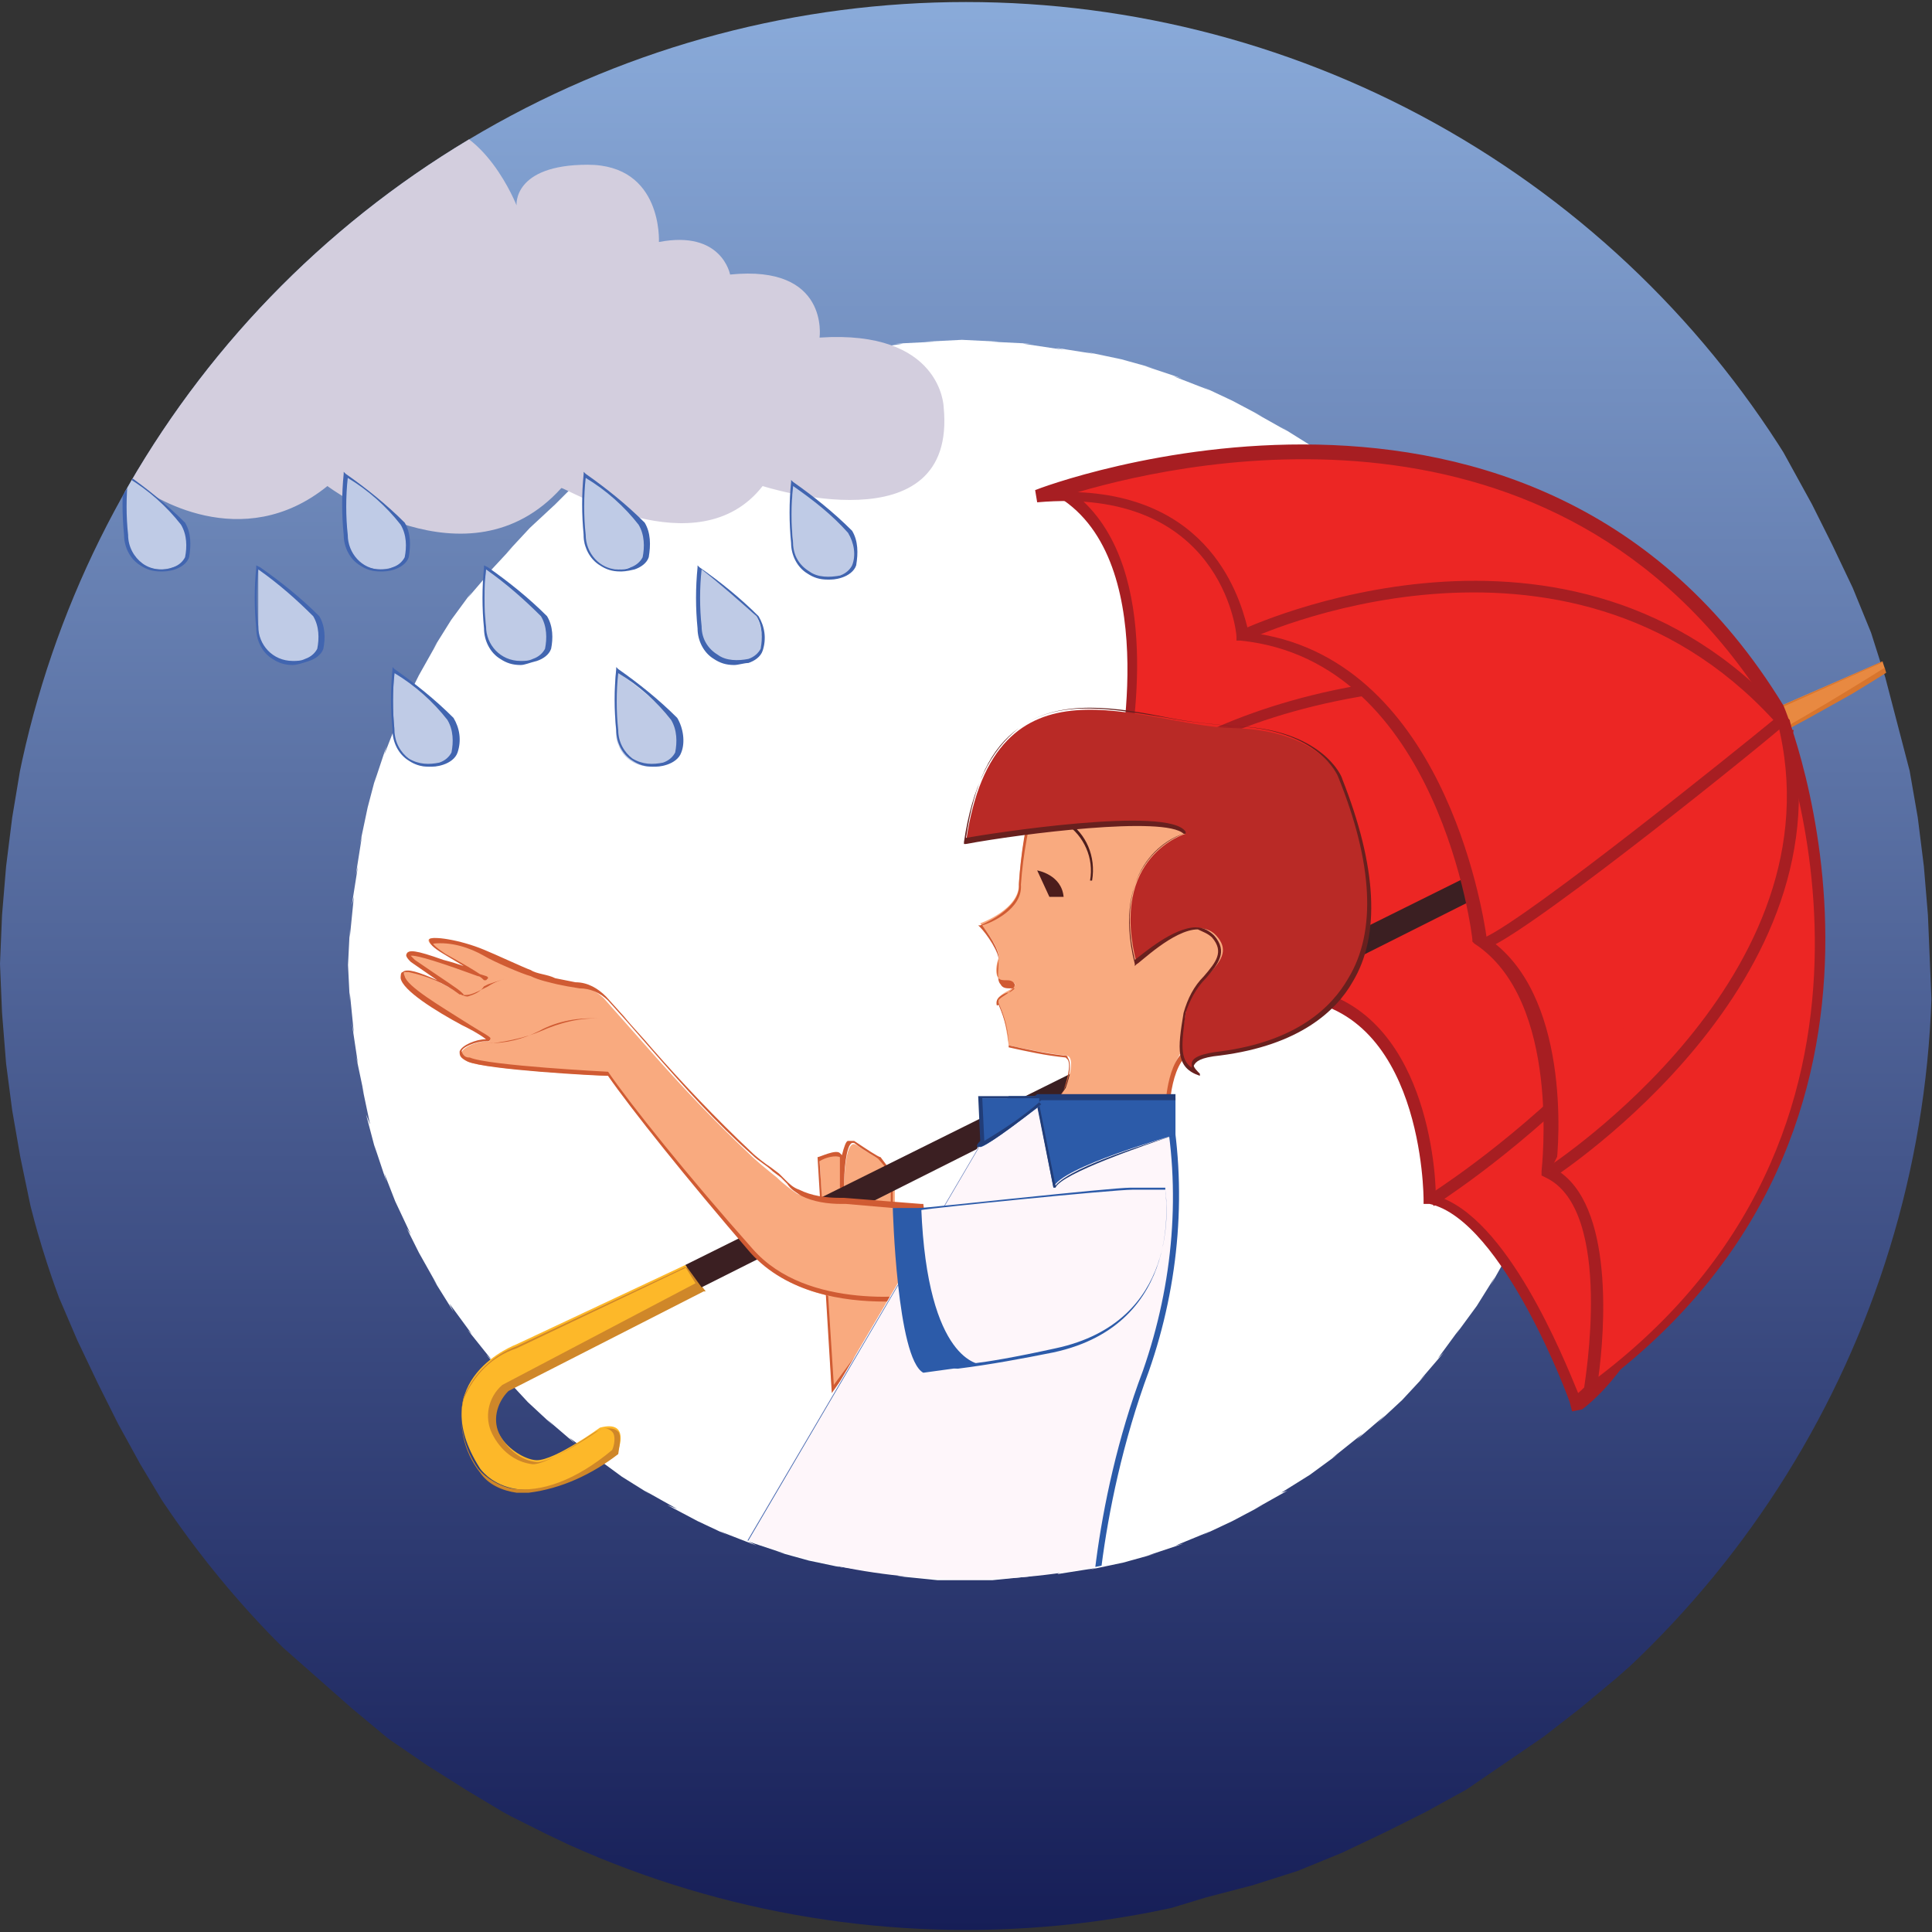
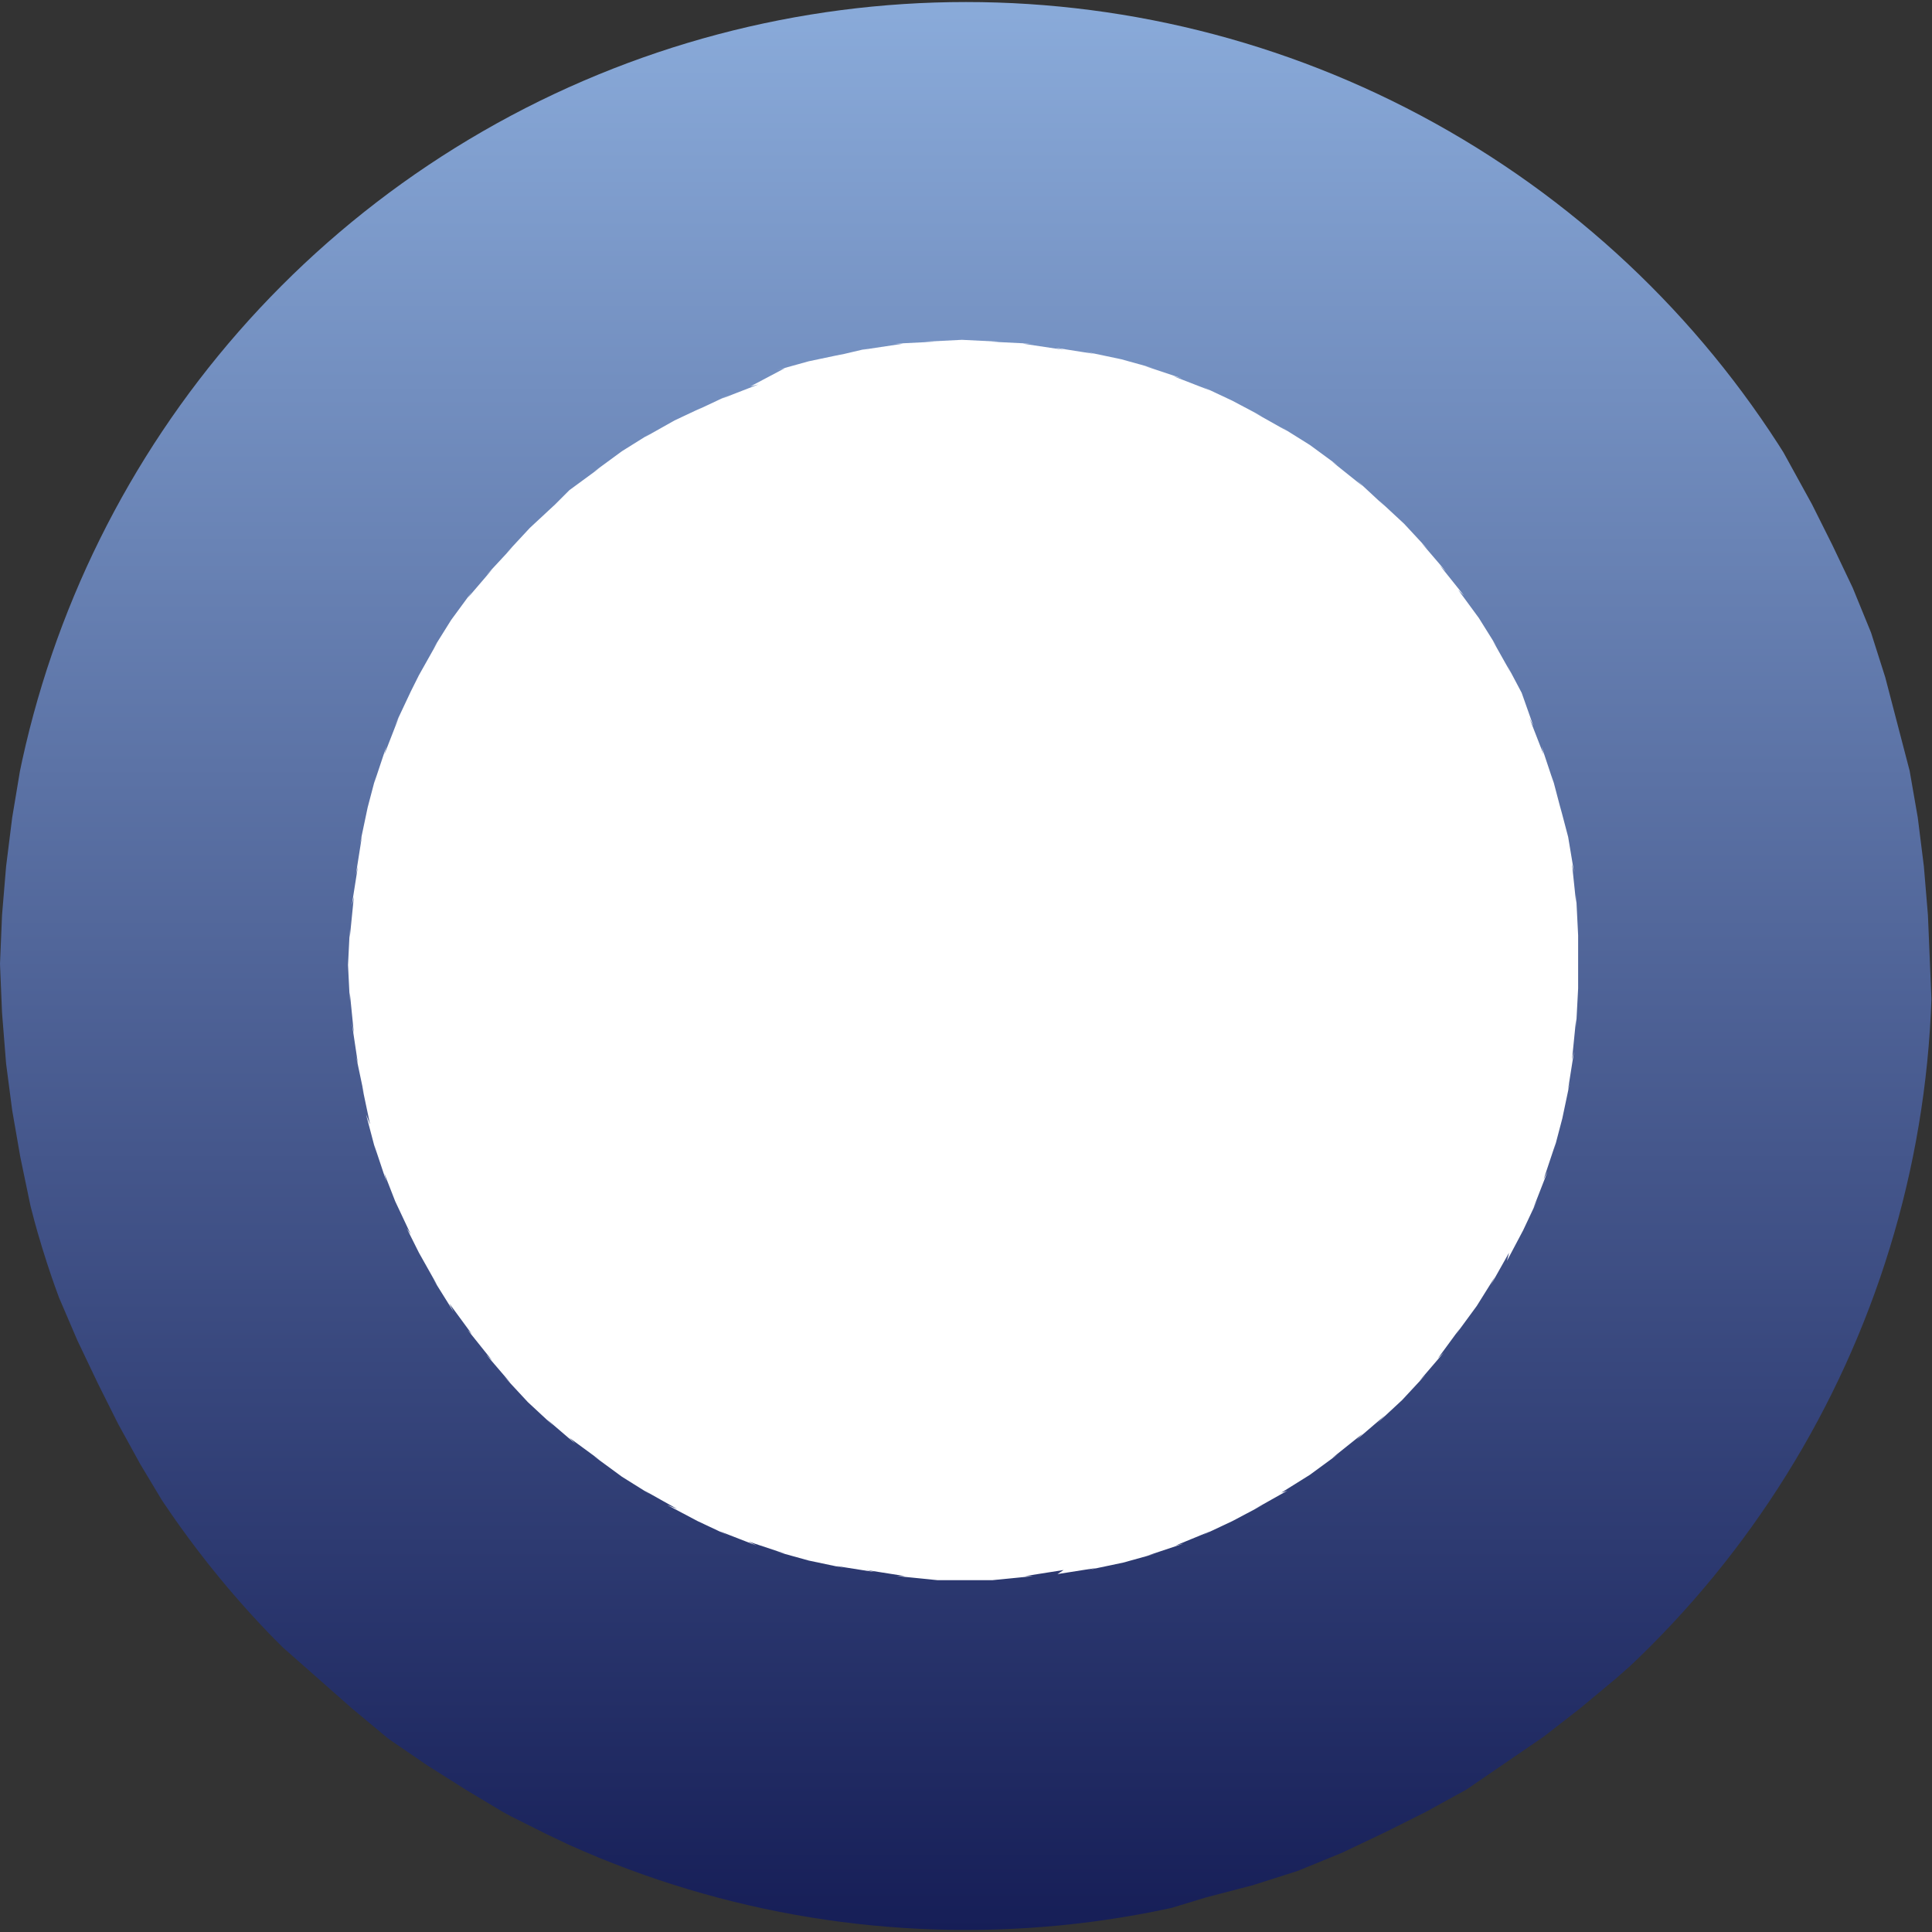
<svg xmlns="http://www.w3.org/2000/svg" xmlns:xlink="http://www.w3.org/1999/xlink" version="1.1" id="Layer_1" x="0px" y="0px" viewBox="0 0 95 95" style="enable-background:new 0 0 95 95;" xml:space="preserve">
  <rect x="0" y="0" width="95" height="95" fill="#333333" stroke="none" />
  <style type="text/css">
	.st0{clip-path:url(#SVGID_2_);}
	.st1{fill:#FFFFFF;}
	.st2{fill:url(#SVGID_3_);}
	.st3{clip-path:url(#SVGID_5_);}
	.st4{fill:#BFCBE6;}
	.st5{fill:#4165B0;}
	.st6{fill:#D3CEDE;}
	.st7{fill:#FDB829;}
	.st8{fill:#CF8729;}
	.st9{fill:#F9AA7F;}
	.st10{fill:#D05B33;}
	.st11{fill:#EC2624;}
	.st12{fill:#A71E22;}
	.st13{fill:#3B1F22;}
	.st14{fill:#4D1D1C;}
	.st15{fill:#B92A26;}
	.st16{fill:#68201E;}
	.st17{fill:#E88941;}
	.st18{fill:#D8752D;}
	.st19{fill:#FEF6FA;}
	.st20{fill:#2C5BA9;}
	.st21{fill:#213D78;}
</style>
  <g>
    <defs>
      <ellipse id="SVGID_1_" cx="47.5" cy="47.5" rx="47.5" ry="47.4" />
    </defs>
    <clipPath id="SVGID_2_">
      <use xlink:href="#SVGID_1_" style="overflow:visible;" />
    </clipPath>
    <g class="st0">
      <circle class="st1" cx="47.5" cy="47.9" r="33" />
      <linearGradient id="SVGID_3_" gradientUnits="userSpaceOnUse" x1="47.515" y1="745.888" x2="47.515" y2="840.929" gradientTransform="matrix(1 0 0 1 0 -746)">
        <stop offset="0" style="stop-color:#8AABDA" />
        <stop offset="1" style="stop-color:#161E57" />
      </linearGradient>
      <path class="st2" d="M0,47.4l0.1-2.4l0.2-2.4l0.3-2.4L1,37.8l0.5-2.3l0.6-2.3l0.8-2.2l0.9-2.2l0.9-2.1l1-2l1.2-2l1.2-1.9L9.4,19    l1.4-1.8l1.5-1.7l1.6-1.7l1.7-1.6l1.7-1.5l1.8-1.4L20.9,8l2-1.3l2-1.1l2-1l2-1l2.2-0.8L33.4,2l2.3-0.6l2.3-0.5l2.3-0.4l2.4-0.3    l2.4-0.2l2.4-0.1l2.4,0.1l2.5,0.2l2.4,0.3l2.3,0.4l2.3,0.5L61.7,2l2.2,0.8L66,3.6l2.1,1l2,1l2,1.1L74.1,8L76,9.3l1.8,1.4l1.7,1.5    l1.6,1.6l1.6,1.6l1.5,1.7l1.4,1.8l1.3,1.9l1.1,2l1.1,2l1,2l1,2.1l0.9,2.2l0.7,2.2l0.6,2.3l0.6,2.3l0.4,2.3l0.3,2.4l0.2,2.4    l0.1,2.4L95,49.8l-0.2,2.5l-0.3,2.4l-0.4,2.3l-0.5,2.3l-0.6,2.3l-0.7,2.2l-0.9,2.2l-1,2.1l-1,2l-1.1,2L87,74l-1.3,1.9l-1.4,1.8    l-1.5,1.7L81.2,81l-1.7,1.5L77.7,84l-1.8,1.4l-1.9,1.3L72.1,88l-2,1.1l-2,1l-2.1,1L63.8,92l-2.2,0.7l-2.3,0.6L57,94l-2.3,0.4    l-2.4,0.3l-2.4,0.2l-2.4,0.1l-2.4-0.1l-2.4-0.2l-2.4-0.3L37.9,94l-2.3-0.5l-2.3-0.6l-2.2-0.7L29,91.2l-2.1-1l-2-1l-2-1.2L21,86.8    l-1.9-1.3L17.3,84l-1.7-1.5L13.9,81l-1.6-1.6l-1.5-1.7l-1.4-1.8L8.1,74L6.9,72l-1.1-2l-1-2l-1-2.1l-0.9-2.1l-0.8-2.2l-0.6-2.3    L1,56.9l-0.4-2.3l-0.3-2.3l-0.2-2.5L0,47.4z M17.2,49.2v-0.4l0.2,2l-0.1-0.5l0.3,2l-0.1-0.4l0.4,1.9l-0.1-0.4l0.4,1.9L18,54.8    l0.5,1.9l-0.1-0.4l0.6,1.8l-0.1-0.4l0.7,1.8L19.4,59l0.8,1.7L20,60.4l0.8,1.6l-0.2-0.4l0.9,1.6l-0.2-0.3l1,1.6l-0.2-0.4l1.1,1.5    L23,65.4l1.2,1.5l-0.3-0.3l1.2,1.4l-0.3-0.3l1.3,1.4l-0.3-0.3l1.4,1.3l-0.3-0.3l1.4,1.2L28,70.7l1.5,1.1l-0.3-0.2l1.5,1.1    l-0.3-0.2l1.6,1l-0.3-0.2l1.6,0.9L32.8,74l1.7,0.9l-0.4-0.2l1.7,0.8l-0.4-0.2l1.8,0.7l-0.4-0.2l1.8,0.6l-0.4-0.1l1.8,0.5l-0.4-0.1    l1.9,0.4l-0.4-0.1l1.9,0.3l-0.4-0.1l1.9,0.3h-0.4l2,0.2h-0.4h2h-0.5h2h-0.4l2-0.2h-0.4l1.9-0.3L52,77.4l1.9-0.3l-0.4,0.1l1.9-0.4    l-0.4,0.1l1.8-0.5l-0.4,0.1l1.8-0.6L57.8,76l1.7-0.7l-0.4,0.2l1.7-0.8l-0.4,0.2l1.7-0.9l-0.4,0.2l1.6-0.9L63,73.4l1.6-1l-0.3,0.2    l1.5-1.1l-0.3,0.2l1.5-1.2l-0.3,0.3l1.4-1.2L67.7,70l1.4-1.3L68.8,69l1.3-1.4l-0.3,0.3l1.2-1.4l-0.3,0.3l1.1-1.5l-0.2,0.3l1.1-1.5    l-0.2,0.3l1-1.6l-0.2,0.4l0.9-1.6L74.1,62l0.9-1.7l-0.2,0.4l0.8-1.7l-0.2,0.4l0.7-1.8L75.9,58l0.6-1.8l-0.1,0.4l0.5-1.9l-0.1,0.4    l0.4-1.9l-0.1,0.4l0.3-1.9l-0.1,0.4l0.2-2v0.4l0.1-1.9v0.5v-2v0.4v-2V46l-0.1-2v0.4l-0.2-1.9l0.1,0.4l-0.3-1.8l0.1,0.4l-0.5-1.9    l0.1,0.4l-0.5-1.9l0.1,0.4l-0.6-1.8l0.1,0.4l-0.7-1.8l0.2,0.4L74.8,34l0.2,0.4l-0.9-1.7l0.2,0.4l-0.9-1.6l0.2,0.3l-1-1.6l0.2,0.3    l-1.1-1.5l0.3,0.3l-1.2-1.5l0.3,0.3l-1.2-1.4l0.3,0.3l-1.3-1.4l0.3,0.3l-1.4-1.3l0.3,0.3l-1.4-1.3l0.3,0.3l-1.5-1.2l0.3,0.2    l-1.5-1.1l0.3,0.2l-1.6-1l0.3,0.2l-1.6-0.9l0.4,0.2l-1.7-0.9l0.4,0.2l-1.7-0.8l0.4,0.2l-1.8-0.7l0.4,0.1l-1.8-0.6l0.4,0.1    l-1.8-0.5l0.4,0.1l-1.9-0.4l0.4,0.1l-1.9-0.3l0.4,0.1l-2-0.3h0.4l-2-0.1h0.4l-2-0.1h0.4l-2,0.1H46l-2,0.1h0.4l-2,0.3l0.4-0.1    l-1.7,0.4l0.4-0.1l-1.9,0.4l0.4-0.1l-1.8,0.5l0.4-0.1L36.9,19l0.4-0.1l-1.8,0.7l0.4-0.2l-1.7,0.8l0.4-0.2l-1.7,0.8l0.4-0.2    l-1.6,0.9l0.3-0.2l-1.6,1l0.3-0.2l-1.5,1.1l0.3-0.2L28,24.1l0.3-0.3L27,25.1l0.3-0.3l-1.4,1.3l0.3-0.3l-1.3,1.4l0.3-0.3l-1.3,1.4    l0.3-0.3L23,29.4l0.2-0.3l-1.1,1.5l0.2-0.3l-1,1.6l0.2-0.3l-0.9,1.6l0.2-0.4L20,34.4l0.2-0.4l-0.8,1.7l0.2-0.4l-0.7,1.8l0.1-0.4    l-0.6,1.8l0.1-0.4L18,40l0.1-0.4l-0.4,1.9l0.1-0.4L17.5,43l0.1-0.4l-0.3,1.9l0.1-0.4l-0.2,2v-0.4l-0.1,2v-0.5L17.2,49.2L17.2,49.2    z" />
      <g>
        <defs>
-           <path id="SVGID_4_" d="M44.6-3.7C48.4-4,101.3,24.5,105,45.5c5.9,34.4-42.7,26-41.7,28.1c-8.5,4.7-18.7,5.4-27.7,1.7      c0.8-0.9-11.2,6.7-19.1-1.5C5.8,62.9-1.8,34.6-1.3,24.8C-0.3,3.8,41.1-3.5,44.6-3.7z" />
-         </defs>
+           </defs>
        <clipPath id="SVGID_5_">
          <use xlink:href="#SVGID_4_" style="overflow:visible;" />
        </clipPath>
        <g class="st3">
          <path class="st4" d="M34.4,27.9c1,0.7,2,1.5,2.8,2.4c0.3,0.6,0.6,1.9-0.5,2.2c-0.9,0.3-1.9-0.1-2.2-1c-0.1-0.2-0.1-0.4-0.1-0.6      C34.3,29.9,34.3,28.9,34.4,27.9z" />
          <path class="st5" d="M36.1,32.7c-0.4,0-0.7-0.1-1-0.3c-0.5-0.3-0.8-0.9-0.8-1.5c-0.1-1-0.1-2,0-3v-0.1l0.1,0.1      c1,0.7,2,1.5,2.9,2.4c0.3,0.5,0.4,1.1,0.2,1.7c-0.1,0.3-0.4,0.5-0.7,0.6C36.6,32.6,36.3,32.7,36.1,32.7z M34.5,28      c-0.1,0.9-0.1,1.9,0,2.8c0,0.6,0.3,1.1,0.8,1.4c0.4,0.3,1,0.3,1.5,0.2c0.3-0.1,0.5-0.3,0.6-0.5c0.1-0.5,0.1-1.1-0.2-1.6      C36.3,29.5,35.4,28.7,34.5,28L34.5,28z" />
          <path class="st6" d="M37.5,23.9c0,0,9.6,3.1,8.9-3.9c0,0-0.1-3.8-6.1-3.4c0,0,0.5-3.6-4.4-3.1c0,0-0.4-2.2-3.5-1.6      c0,0,0.2-3.8-3.5-3.8s-3.5,2-3.5,2s-1.6-4.1-4.5-4s-7.3,1-7.1,5.9c0,0-1.7-2.6-5.3-0.6c-1.3,1.2-1.9,3-1.6,4.7      c0,0-5.2-0.8-5.5,3.3s2,4.6,3.6,4.5c0.5-0.3,1.2-0.4,1.7-0.1c0.7,0.6,5.2,3.5,9.4,0.1c0,0,6.9,5.2,11.5,0.1      C27.7,23.9,34.3,28,37.5,23.9z" />
          <path class="st4" d="M23.9,27.9c1,0.7,2,1.5,2.8,2.4c0.3,0.6,0.6,1.9-0.5,2.2c-0.9,0.3-1.9-0.1-2.2-1c-0.1-0.2-0.1-0.4-0.1-0.6      C23.8,29.9,23.8,28.9,23.9,27.9z" />
          <path class="st5" d="M25.6,32.7c-0.4,0-0.7-0.1-1-0.3c-0.5-0.3-0.8-0.9-0.8-1.5c-0.1-1-0.1-2,0-3v-0.1l0.2,0.1      c1,0.7,2,1.5,2.9,2.4c0.3,0.5,0.3,1.1,0.2,1.6c-0.1,0.3-0.4,0.5-0.7,0.6C26,32.6,25.8,32.7,25.6,32.7z M23.9,28      c-0.1,0.9-0.1,1.9,0,2.8c0,0.9,0.7,1.7,1.7,1.7c0.2,0,0.4,0,0.6-0.1c0.3-0.1,0.5-0.3,0.6-0.5c0.1-0.5,0.1-1.1-0.2-1.6      C25.8,29.5,24.9,28.7,23.9,28z" />
          <path class="st4" d="M19.4,33c1,0.7,2,1.5,2.8,2.4c0.3,0.6,0.6,1.9-0.5,2.2c-0.9,0.3-1.9-0.1-2.2-1c-0.1-0.2-0.1-0.4-0.1-0.6      C19.3,34.9,19.3,33.9,19.4,33z" />
          <path class="st5" d="M21.1,37.7c-0.4,0-0.7-0.1-1-0.3c-0.5-0.3-0.8-0.9-0.8-1.5c-0.1-1-0.1-2,0-3v-0.1l0.1,0.1      c1,0.7,2,1.5,2.9,2.4c0.3,0.5,0.4,1.1,0.2,1.7c-0.1,0.3-0.4,0.5-0.7,0.6C21.5,37.7,21.3,37.7,21.1,37.7z M19.4,33.1      c-0.1,0.9-0.1,1.9,0,2.8c0,0.6,0.3,1.1,0.7,1.4c0.5,0.3,1,0.3,1.5,0.2c0.3-0.1,0.5-0.3,0.6-0.5c0.1-0.5,0.1-1.1-0.2-1.6      C21.3,34.5,20.4,33.7,19.4,33.1z" />
          <path class="st4" d="M12.7,27.9c1,0.7,2,1.5,2.8,2.4c0.3,0.6,0.6,1.9-0.5,2.2c-0.9,0.3-1.9-0.1-2.2-1c-0.1-0.2-0.1-0.4-0.1-0.6      C12.7,29.9,12.7,28.9,12.7,27.9z" />
          <path class="st5" d="M14.4,32.7c-0.4,0-0.7-0.1-1-0.3c-0.5-0.3-0.8-0.9-0.8-1.5c-0.1-1-0.1-2,0-3v-0.1l0.2,0.1      c1,0.7,2,1.5,2.9,2.4c0.3,0.5,0.3,1.1,0.2,1.6c-0.1,0.3-0.4,0.5-0.7,0.6C14.9,32.6,14.6,32.7,14.4,32.7z M12.7,28      c-0.1,0.9-0.1,1.9,0,2.8c0,0.9,0.7,1.7,1.7,1.7c0.2,0,0.4,0,0.6-0.1c0.3-0.1,0.5-0.3,0.6-0.5c0.1-0.5,0.1-1.1-0.2-1.6      C14.6,29.5,13.7,28.7,12.7,28z" />
          <path class="st4" d="M17,23.3c1,0.7,2,1.5,2.8,2.4c0.3,0.6,0.6,1.9-0.5,2.2c-0.9,0.3-1.9-0.1-2.2-1c-0.1-0.2-0.1-0.4-0.1-0.6      C16.9,25.3,16.9,24.3,17,23.3z" />
          <path class="st5" d="M18.7,28.1c-0.4,0-0.7-0.1-1-0.3c-0.5-0.3-0.8-0.9-0.8-1.5c-0.1-1-0.1-2,0-3v-0.1l0.1,0.1      c1,0.7,2,1.5,2.9,2.4c0.3,0.5,0.3,1.1,0.2,1.7c-0.1,0.3-0.4,0.5-0.7,0.6C19.1,28.1,18.9,28.1,18.7,28.1z M17.1,23.5      c-0.1,0.9-0.1,1.9,0,2.8c0,0.9,0.7,1.7,1.6,1.7c0.2,0,0.4,0,0.6-0.1c0.3-0.1,0.5-0.3,0.6-0.5c0.1-0.5,0.1-1.1-0.2-1.6      C19,24.9,18.1,24.1,17.1,23.5z" />
          <path class="st4" d="M6.2,23.3c1,0.7,2,1.5,2.8,2.4c0.3,0.6,0.6,1.9-0.5,2.2c-0.9,0.3-1.9-0.1-2.2-1c-0.1-0.2-0.1-0.4-0.1-0.6      C6.1,25.3,6.1,24.3,6.2,23.3z" />
          <path class="st5" d="M7.9,28.1c-0.4,0-0.7-0.1-1-0.3c-0.5-0.3-0.8-0.9-0.8-1.5c-0.1-1-0.1-2,0-3v-0.1l0.1,0.1      c1,0.7,2,1.5,2.9,2.4c0.3,0.5,0.3,1.1,0.2,1.7c-0.1,0.3-0.4,0.5-0.7,0.6C8.3,28.1,8.1,28.1,7.9,28.1z M6.3,23.5      c-0.1,0.9-0.1,1.9,0,2.8c0,0.6,0.3,1.1,0.7,1.4c0.4,0.3,1,0.4,1.5,0.2c0.3-0.1,0.5-0.3,0.6-0.5c0.1-0.5,0.1-1.1-0.2-1.6      C8.2,24.9,7.3,24.1,6.3,23.5z" />
          <path class="st4" d="M30.3,33c1,0.7,2,1.5,2.8,2.4c0.3,0.6,0.6,1.9-0.5,2.2c-0.9,0.3-1.9-0.1-2.2-1c-0.1-0.2-0.1-0.4-0.1-0.6      C30.2,34.9,30.2,33.9,30.3,33z" />
          <path class="st5" d="M32.1,37.7c-0.4,0-0.7-0.1-1-0.3c-0.5-0.3-0.8-0.9-0.8-1.5c-0.1-1-0.1-2,0-3v-0.1l0.1,0.1      c1,0.7,2,1.5,2.9,2.4c0.3,0.5,0.4,1.2,0.2,1.7c-0.1,0.3-0.4,0.5-0.7,0.6C32.5,37.7,32.3,37.7,32.1,37.7z M30.4,33.1      c-0.1,0.9-0.1,1.9,0,2.8c0,0.6,0.3,1.1,0.7,1.4c0.5,0.3,1,0.3,1.5,0.2c0.3-0.1,0.5-0.3,0.6-0.5c0.1-0.5,0.1-1.1-0.2-1.6      C32.3,34.5,31.4,33.7,30.4,33.1L30.4,33.1z" />
          <path class="st4" d="M28.7,23.3c1,0.7,2,1.5,2.8,2.4c0.3,0.6,0.6,1.9-0.5,2.2c-0.9,0.3-1.9-0.1-2.2-1c-0.1-0.2-0.1-0.4-0.1-0.6      C28.7,25.3,28.7,24.3,28.7,23.3z" />
          <path class="st5" d="M30.5,28.1c-0.4,0-0.7-0.1-1-0.3c-0.5-0.3-0.8-0.9-0.8-1.5c-0.1-1-0.1-2,0-3v-0.1l0.1,0.1      c1,0.7,2,1.5,2.9,2.4c0.3,0.5,0.3,1.1,0.2,1.7c-0.1,0.3-0.4,0.5-0.7,0.6C30.8,28.1,30.6,28.1,30.5,28.1z M28.8,23.5      c-0.1,0.9-0.1,1.9,0,2.8c0,0.9,0.7,1.7,1.6,1.7c0.2,0,0.4,0,0.6-0.1c0.3-0.1,0.5-0.3,0.6-0.5c0.1-0.5,0.1-1.1-0.2-1.6      C30.7,24.9,29.8,24.1,28.8,23.5z" />
          <path class="st4" d="M39,23.8c1,0.7,2,1.5,2.8,2.3c0.3,0.6,0.6,1.9-0.5,2.2c-0.9,0.3-1.9-0.1-2.2-1C39,27.2,39,27,39,26.7      C38.9,25.8,38.9,24.8,39,23.8z" />
          <path class="st5" d="M40.7,28.5c-0.4,0-0.7-0.1-1-0.3c-0.5-0.3-0.8-0.9-0.8-1.5c-0.1-1-0.1-2,0-3v-0.1l0.1,0.1      c1,0.7,2,1.5,2.9,2.4c0.3,0.5,0.3,1.1,0.2,1.7c-0.1,0.3-0.4,0.5-0.7,0.6C41.1,28.5,40.9,28.5,40.7,28.5z M39,23.9      c-0.1,0.9-0.1,1.9,0,2.8c0,0.6,0.3,1.1,0.8,1.4c0.4,0.3,1,0.3,1.5,0.2c0.3-0.1,0.5-0.3,0.6-0.5c0.2-0.5,0.1-1.1-0.2-1.6      C40.9,25.3,40,24.6,39,23.9z" />
-           <path class="st7" d="M34.5,63.3l-0.8-1.1l-8.3,3.9c0,0-4.6,1.7-1.8,6.1c0,0,1.9,2.9,6.8-0.9c0,0,0.6-1.5-0.9-1.1      c0,0-2.2,1.6-3.1,1.6s-3.2-1.6-1.5-3.7L34.5,63.3z" />
          <path class="st8" d="M26,73.4c-0.2,0-0.4,0-0.6,0c-0.7-0.1-1.4-0.4-1.8-1c-0.8-1-1.1-2.4-0.8-3.6c0.5-1.2,1.4-2.1,2.6-2.5l8.4-4      l0.9,1.2h-0.1l-9.6,4.9c-0.6,0.6-0.8,1.5-0.4,2.2c0.4,0.7,1,1.2,1.8,1.3c0.8,0,3.1-1.6,3.1-1.6l0,0c0.4-0.1,0.7-0.1,0.9,0.1      c0.2,0.2,0,1,0,1.1l0,0l0,0C29.1,72.5,27.6,73.2,26,73.4z M33.7,62.3l-8.3,3.9c-1.1,0.4-2.1,1.3-2.6,2.5c-0.3,1.2,0,2.5,0.7,3.5      c0.4,0.5,1.1,0.9,1.7,1c1.4,0.2,3.1-0.4,4.9-1.9c0.1-0.2,0.2-0.7,0-0.9s-0.4-0.2-0.8,0c-0.2,0.1-2.3,1.6-3.1,1.6      c-0.9-0.1-1.6-0.7-2-1.5c-0.4-0.8-0.2-1.8,0.5-2.4l0,0l9.5-5L33.7,62.3z" />
          <path class="st9" d="M40.9,68.3L40.3,57c0,0,1.2-0.5,1.2,0v1.5c0,0,0-2.6,0.6-2.2c0.6,0.4,1.3,0.8,1.3,0.8l0.6,0.8v6.6      L40.9,68.3z" />
          <path class="st10" d="M40.9,68.5l-0.7-11.6l0,0c0.1,0,0.9-0.4,1.1-0.2c0,0,0.1,0.1,0.1,0.1c0.1-0.4,0.2-0.7,0.3-0.7      c0.1,0,0.2,0,0.3,0c0.6,0.4,1.2,0.8,1.3,0.8l0,0l0.6,0.8v6.6L40.9,68.5z M40.3,57.1L41,68.1l2.8-3.8v-6.6L43.2,57      c-0.1-0.1-0.7-0.4-1.2-0.8c0,0-0.1,0-0.1,0c-0.3,0.1-0.4,1.4-0.4,2.2h-0.2V57c0,0,0-0.1,0-0.1C41.1,56.8,40.6,56.9,40.3,57.1      L40.3,57.1z" />
          <path class="st11" d="M77.5,69c0,0-3.3-9.2-7.1-10c0,0,0.1-9.9-7-10.2c0,0-1.6-9.6-8.2-10.7c0,0,2.4-10.4-2.7-13.9      c0,0,23.4-1,35.3,11C87.6,35.2,85.3,62.8,77.5,69z" />
          <path class="st12" d="M77.3,69.4l-0.1-0.4c0-0.1-3.3-9-6.9-9.8H70V59c0-0.1,0-9.6-6.7-9.9h-0.2v-0.2c0-0.1-1.6-9.4-8-10.4h-0.3      l0.1-0.3c0-0.1,2.3-10.2-2.6-13.6l-0.7-0.5h0.9c0.2,0,23.7-0.9,35.5,11.1l0.1,0.1v0.1c-0.1,1.1-2.4,27.8-10.3,33.9L77.3,69.4z       M70.6,58.8c3.5,1,6.3,8,7,9.7c7.1-6.2,9.5-31.1,9.7-33.1c-10.4-10.5-30-10.9-34.2-10.9c4.1,3.6,2.6,11.7,2.3,13.4      c6,1.2,7.9,9.2,8.1,10.6C70,49,70.6,57.3,70.6,58.8z" />
          <polygon class="st13" points="77.5,41.7 34.5,63.3 33.7,62.2 76.6,40.9     " />
          <path class="st9" d="M50.9,38.9c-0.4,1.5-0.7,3-0.8,4.5c0.1,1.3-1.9,2-1.9,2s1,1.2,0.9,1.7c-0.2,0.6-0.2,1.2,0.5,1.2      c0.7,0,0,0.4,0,0.4s-0.8,0.4-0.5,0.6c0.3,0.7,0.4,1.4,0.5,2.1c0.9,0.2,1.9,0.4,2.8,0.5c0.6,0,0,1.6,0,1.6l-0.7,1h5.7      c0,0,0-2.9,1.4-3.3c0.8-0.2,3.4-4.2,3.3-5.8c-0.1-1.5-2-8.9-7.5-7.9C49,38.7,50.9,38.9,50.9,38.9z" />
          <path class="st10" d="M57.5,54.8h-5.9l0.7-1.2c0.1-0.3,0.4-1.2,0.2-1.5c0,0-0.1-0.1-0.1-0.1c-1-0.1-1.9-0.3-2.8-0.5l0,0l0,0      c0-0.7-0.2-1.4-0.5-2.1C49,49.5,49,49.4,49,49.3c0-0.3,0.5-0.5,0.6-0.5c0.1,0,0.3-0.2,0.3-0.2l0,0c0,0,0,0-0.2,0      c-0.2,0-0.4,0-0.5-0.2c-0.2-0.2-0.1-0.7-0.1-1.1c0.1-0.4-0.6-1.4-0.9-1.7l-0.1-0.1h0.1c0,0,2-0.8,1.9-2c0.1-1.5,0.3-3,0.8-4.5      c-0.1,0-0.3-0.1-0.3-0.2c0-0.1,0-0.4,4-1.1c1.4-0.3,2.9,0.1,4.1,1c2.4,1.9,3.4,5.8,3.5,7c0.1,1.5-2.6,5.6-3.3,5.9      C57.5,51.9,57.5,54.7,57.5,54.8L57.5,54.8z M51.8,54.7h5.5c0-0.5,0.1-2.9,1.4-3.3c0.6-0.2,3.3-4.2,3.2-5.7c-0.1-1.1-1-5-3.5-6.9      c-1.1-0.9-2.6-1.3-4-1c-3.5,0.6-3.8,0.9-3.8,1c0.1,0,0.2,0.1,0.3,0.1H51v0.1c-0.4,1.5-0.7,3-0.8,4.5c0.1,1.2-1.5,1.9-1.9,2      c0.2,0.3,0.9,1.2,0.8,1.7c-0.1,0.4-0.1,0.8,0,0.9c0.1,0.1,0.2,0.1,0.4,0.1c0.1,0,0.3,0,0.4,0.2c0,0.2-0.2,0.3-0.3,0.4      c-0.1,0.1-0.5,0.3-0.5,0.4c0,0,0,0.1,0,0.1c0.3,0.7,0.5,1.4,0.5,2.1c0.9,0.2,1.8,0.4,2.7,0.5c0.1,0,0.2,0,0.2,0.1      c0.3,0.4-0.1,1.5-0.2,1.6L51.8,54.7z" />
          <path class="st14" d="M53.7,43.3h-0.1c0.2-1.1-0.3-2.2-1.2-2.8l0.1-0.1C53.4,41,53.9,42.1,53.7,43.3z" />
          <path class="st12" d="M55.8,38.7l-0.3-0.4c0.1-0.1,10.4-9.1,32.3-3.1l-0.2,0.5C65.9,29.9,55.9,38.6,55.8,38.7z" />
          <path class="st15" d="M59,52.8c0,0-1.3-0.7,1-1c2.3-0.3,10.6-1.7,5.9-13.5c0,0-0.9-2.4-5.3-2.5s-11.7-4.1-13.1,5.6      c0,0,10-1.6,10.8-0.4c0,0-3.8,1.1-2.4,6.4c0,0,2.7-2.7,3.9-1.4s-1.2,2-1.5,3.8C58,51.6,57.8,52.4,59,52.8z" />
          <path class="st16" d="M59,52.9c-1.2-0.4-1.1-1.3-0.8-3.1c0.2-0.7,0.5-1.3,1-1.8c0.6-0.7,1-1.2,0.4-1.9c-0.2-0.2-0.5-0.3-0.7-0.4      l0,0c-1.2,0-2.9,1.7-3,1.7l-0.1,0.1v-0.1c-1.2-4.8,1.8-6.2,2.4-6.4c-0.9-0.9-8,0-10.7,0.5h-0.1v-0.1c0.4-2.7,1.3-4.5,2.7-5.6      c2-1.5,4.9-1,7.4-0.5c1,0.2,2,0.3,3.1,0.4c4.4,0.1,5.4,2.5,5.4,2.6c1.7,4.3,1.9,7.7,0.5,10c-0.8,1.4-2.6,3.1-6.5,3.6      c-1,0.1-1.2,0.3-1.3,0.5c0,0.1,0.2,0.3,0.3,0.4L59,52.9z M58.8,45.6L58.8,45.6c0.4,0,0.7,0.2,0.9,0.4c0.7,0.8,0.2,1.4-0.4,2.1      c-0.5,0.5-0.8,1.1-1,1.7c-0.2,1.5-0.3,2.3,0.3,2.7c0-0.1,0-0.1,0-0.2c0-0.3,0.5-0.5,1.4-0.6c3.8-0.5,5.5-2.2,6.3-3.6      c1.4-2.3,1.2-5.7-0.5-9.9c0,0-0.9-2.4-5.3-2.5c-1-0.1-2.1-0.2-3.1-0.4c-2.5-0.4-5.3-1-7.3,0.5c-1.4,1-2.2,2.7-2.6,5.4      c1.1-0.2,10-1.6,10.8-0.3V41h-0.1c-0.1,0-3.6,1.1-2.4,6.2C56.2,46.9,57.7,45.6,58.8,45.6z" />
          <path class="st17" d="M87.8,35.8c0,0,9.4-5.4,5.5-3.6c-3.9,1.7-6.4,2.8-6.4,2.8L87.8,35.8z" />
          <path class="st18" d="M87.8,35.9L87.8,35.9l-1-0.9h0.1c0,0,2.6-1.1,6.4-2.8c1-0.4,1-0.4,1-0.3c0,0.1,0.1,0.2-3.2,2.2      C89.5,35,87.9,35.9,87.8,35.9L87.8,35.9z M87.1,35l0.8,0.7c2.3-1.3,5.5-3.3,6.2-3.8c-0.1,0-0.3,0.1-0.7,0.3      C90,33.7,87.6,34.8,87.1,35z" />
          <path class="st9" d="M45.3,59.4l0.6,4.4c0,0-6,1.2-8.9-2.2s-5.9-7-7.1-8.7c0,0-6-0.3-6.9-0.7c-0.9-0.4,0.2-1,1-1      c0.8,0-4-2.1-4.2-3.1s2.4,0.5,2.7,0.7c0.3,0.2-2.3-1.6-2.3-1.6s-1-0.9,1.5,0s2,0.9,2,0.9c-0.6-0.5-1.3-0.9-2-1.3      c-1.5-0.9-0.1-0.9,1.9,0c0.5,0.2,2,0.9,2.3,1c0.6,0.2,1.2,0.3,1.8,0.5c0.8,0.2,1.4,0.2,2,0.8c0.8,0.9,1.5,1.7,2.3,2.6      c1.5,1.7,3.1,3.4,4.8,5c0.4,0.4,0.9,0.8,1.4,1.2c0.3,0.3,0.7,0.6,1,0.8c0.7,0.3,1.4,0.4,2.2,0.4C44.1,59.3,45.3,59.4,45.3,59.4z      " />
-           <path class="st10" d="M43.5,64c-2,0-4.8-0.4-6.6-2.4c-3.1-3.6-5.9-7.1-7-8.7c-0.6,0-6-0.3-6.9-0.7c-0.4-0.2-0.4-0.3-0.4-0.5      c0.1-0.3,0.8-0.6,1.3-0.6c-0.4-0.3-0.8-0.5-1.2-0.7c-1.3-0.7-2.9-1.7-3-2.3c0-0.1,0-0.3,0.1-0.3c0.2-0.2,0.8,0,1.7,0.4l-1.3-0.9      c-0.1-0.1-0.3-0.3-0.2-0.4c0.1-0.2,0.4-0.2,1.8,0.3c0.4,0.1,0.7,0.2,1,0.3l-1-0.6c-0.5-0.3-0.7-0.5-0.7-0.7      c0.1-0.2,1.5,0,2.7,0.5c0.5,0.2,2,0.9,2.3,1c0.3,0.2,0.8,0.2,1.2,0.4l0.5,0.1l0.5,0.1c0.6,0,1.1,0.3,1.5,0.7l0.9,1      c0.4,0.5,0.9,1,1.4,1.6c1.4,1.6,3.1,3.4,4.8,5c0.3,0.3,0.7,0.6,1,0.8l0.4,0.3l0.3,0.3c0.2,0.2,0.4,0.4,0.7,0.5      c0.6,0.3,1.3,0.4,2,0.4h0.2l3.8,0.3h0.1v0l0.6,4.4H46C45.2,63.9,44.3,64,43.5,64z M20.1,47.8c-0.1,0-0.1,0-0.2,0      c0,0-0.1,0,0,0.2c0.1,0.5,1.8,1.5,2.9,2.2s1.4,0.8,1.3,0.9c0,0.1-0.1,0.1-0.2,0.1c-0.5,0-1.2,0.3-1.2,0.5C22.8,52,23,52,23.1,52      c0.9,0.4,6.8,0.7,6.8,0.7l0,0l0,0c1.1,1.6,3.9,5.1,7.1,8.7c2.7,3.1,8.1,2.3,8.8,2.2l-0.5-4.1c-0.3,0-1.4-0.1-3.7-0.3h-0.2      c-0.7,0-1.4-0.1-2-0.4c-0.3-0.2-0.5-0.3-0.7-0.6l-0.3-0.3l-0.4-0.3c-0.3-0.3-0.7-0.5-1-0.8c-1.8-1.6-3.4-3.4-4.8-5l-1.4-1.6      l-0.9-1c-0.4-0.4-0.9-0.6-1.4-0.6l-0.6-0.1l-0.5-0.1c-0.4-0.1-0.9-0.2-1.3-0.4c-0.4-0.1-1.8-0.7-2.3-1c-0.7-0.4-1.6-0.7-2.5-0.6      c0,0,0,0.1,0.6,0.5c0.9,0.5,1.4,0.8,1.7,1C23.9,48,24,48,24,48.1c0,0-0.1,0.1-0.1,0.1h-0.1c-0.1-0.1-0.2-0.2-0.3-0.2      c-0.3-0.1-0.8-0.3-1.7-0.6c-1.5-0.5-1.6-0.4-1.6-0.4c0,0,0.1,0.1,0.2,0.2c1.6,1.1,2.1,1.4,2.3,1.6l0,0c0.1,0.1,0.1,0.1,0.1,0.1      c0,0-0.1,0.1-0.1,0h-0.1C21.8,48.3,21,48,20.1,47.8L20.1,47.8z" />
          <path class="st19" d="M57.4,54c0.9,4.5,0.5,9.1-1,13.4c-2.6,7-2.8,14-2.6,14.3c0.3,0.3-12.2,2.5-17.6-5.1L49.5,54H57.4z" />
          <path class="st20" d="M49.5,82.3c-1.5,0-3.1-0.1-4.6-0.4c-3.5-0.5-6.6-2.4-8.7-5.2l0,0l0,0l13.4-22.8h7.9l0,0      c0.9,4.5,0.5,9.2-1,13.5c-2.6,7-2.8,13.9-2.5,14.2c0,0,0,0,0,0.1s-0.7,0.3-1.2,0.3C51.6,82.2,50.5,82.3,49.5,82.3z M36.3,76.6      c2.7,3.8,7.3,5.1,10.6,5.4c2.3,0.3,4.6,0.2,6.8-0.3c-0.3-0.8,0-7.7,2.5-14.3c1.5-4.3,1.9-8.9,1-13.3h-7.7L36.3,76.6z" />
          <path class="st19" d="M57.4,58.4c0,0,1,6.5-5.5,7.9c-6.5,1.4-4.8,0.6-4.8,0.6s-3.7-6-1.7-7.5c0,0,9.4-1,10.4-1L57.4,58.4z" />
          <path class="st20" d="M47.1,67.3c-0.3,0-0.3-0.1-0.4-0.1c0,0,0.1-0.2,0.2-0.2c-0.4-0.7-3.6-6.1-1.7-7.6l0,0c0.4,0,9.4-1,10.4-1      h1.7v0.1c0,0.1,1,6.6-5.5,8C50.3,66.8,48.7,67.1,47.1,67.3z M46.9,67.1c0.1,0,0.9,0.1,5-0.8c6.1-1.3,5.5-7.1,5.4-7.8h-1.6      c-1,0-9.9,0.9-10.4,1c-1.8,1.5,1.7,7.4,1.8,7.4V67H47C47,67,46.9,67.1,46.9,67.1z" />
          <path class="st20" d="M45.3,59.4h-1.4c0,0,0.2,7.4,1.5,8.1l2.9-0.4C48.2,67.1,45.6,67,45.3,59.4z" />
          <path class="st20" d="M57.8,54v1.8c0,0-5.7,1.6-6,2.6l-0.8-4.1l-2.8,1.8l2.8-2.2L57.8,54z" />
          <path class="st21" d="M51.9,58.4h-0.1l-0.8-4l-2.7,1.7l-0.1-0.1l2.8-2.2h6.8v2l0,0C56.3,56.3,52.2,57.7,51.9,58.4z M51.1,54.3      l0.8,4c0.8-1,5.3-2.3,5.9-2.5v-1.7h-6.6l-1.5,1.2L51.1,54.3z" />
          <path class="st20" d="M51.1,54h-2.9l0.1,2.2c0,0-1,1.1,2.8-1.8" />
          <path class="st21" d="M48.1,56.4C48.1,56.5,48.1,56.5,48.1,56.4c-0.1,0-0.1-0.1,0.1-0.3l-0.1-2.2h3v0.1h-2.8l0.1,2.1l0,0l0,0      c1-0.6,1.9-1.2,2.7-1.9l0.1,0.1C48.8,56.2,48.3,56.4,48.1,56.4z" />
          <path class="st12" d="M70.5,59.3l-0.3-0.5c0.1-0.1,14.5-8.9,17.4-23l0.6,0.1C85.2,50.2,70.6,59.2,70.5,59.3z" />
          <path class="st11" d="M78.2,68.3c0,0,1.6-8.9-2-10.6c0,0,1-8.6-3.4-11.4c0,0-1.5-14-11.7-14.9c0,0-0.7-7.6-10.1-6.9      c0,0,24.3-9.6,36.4,10.5C87.5,35,96.1,55.2,78.2,68.3z" />
          <path class="st12" d="M77.8,68.9l0.1-0.7c0-0.1,1.5-8.7-1.9-10.3l-0.2-0.1v-0.2c0-0.1,1-8.4-3.3-11.2l-0.1-0.1v-0.1      c0-0.1-1.6-13.7-11.4-14.7h-0.2v-0.2c0-0.3-0.8-7.4-9.8-6.6l-0.1-0.6c0.2-0.1,24.6-9.4,36.8,10.6c0.1,0.2,8.5,20.7-9.4,33.7      L77.8,68.9z M76.5,57.5c2.9,1.7,2.4,8,2.1,10.2c16.8-12.8,8.7-32.4,8.6-32.5c-10-16.5-28.4-12.7-34.2-11      c6.9,0.3,8.1,5.7,8.4,6.9c9.5,1.1,11.5,13.6,11.7,15C77.2,48.8,76.7,56.2,76.5,57.5z" />
          <path class="st14" d="M51,42.8c0,0,1.2,0.2,1.3,1.3h-0.7L51,42.8z" />
          <path class="st11" d="M87.6,35.4c3.3,12.9-11.4,22.2-11.4,22.2" />
          <path class="st12" d="M76.4,57.9l-0.3-0.5c0.1-0.1,14.5-9.4,11.3-21.9l0.6-0.1C91.2,48.3,76.5,57.8,76.4,57.9z" />
          <path class="st12" d="M73.2,46.6l-0.2-0.5c2.2-1,12.5-9.3,14.2-10.7c-10.3-11.2-25.8-4-25.9-3.9L61,31      c0.2-0.1,16.2-7.6,26.8,4.2l0.2,0.2l-0.2,0.2C87.3,36.1,75.7,45.5,73.2,46.6z" />
          <path class="st10" d="M24.2,51.3c-0.1,0-0.1,0-0.2,0l0,0c0.9,0,1.7-0.2,2.5-0.6c0.9-0.5,2-0.7,3.1-0.6l0,0c-1-0.1-2.1,0.2-3,0.6      C25.9,51,25,51.2,24.2,51.3z" />
          <path class="st10" d="M23,49c-0.2,0-0.3-0.1-0.5-0.2l0,0c0.4,0.3,0.9,0,1.3-0.2l0.2-0.1c0.3-0.2,0.6-0.3,0.9-0.4l0,0      c-0.3,0.1-0.6,0.2-0.9,0.3l-0.2,0.1C23.6,48.8,23.3,48.9,23,49z" />
        </g>
      </g>
    </g>
  </g>
</svg>